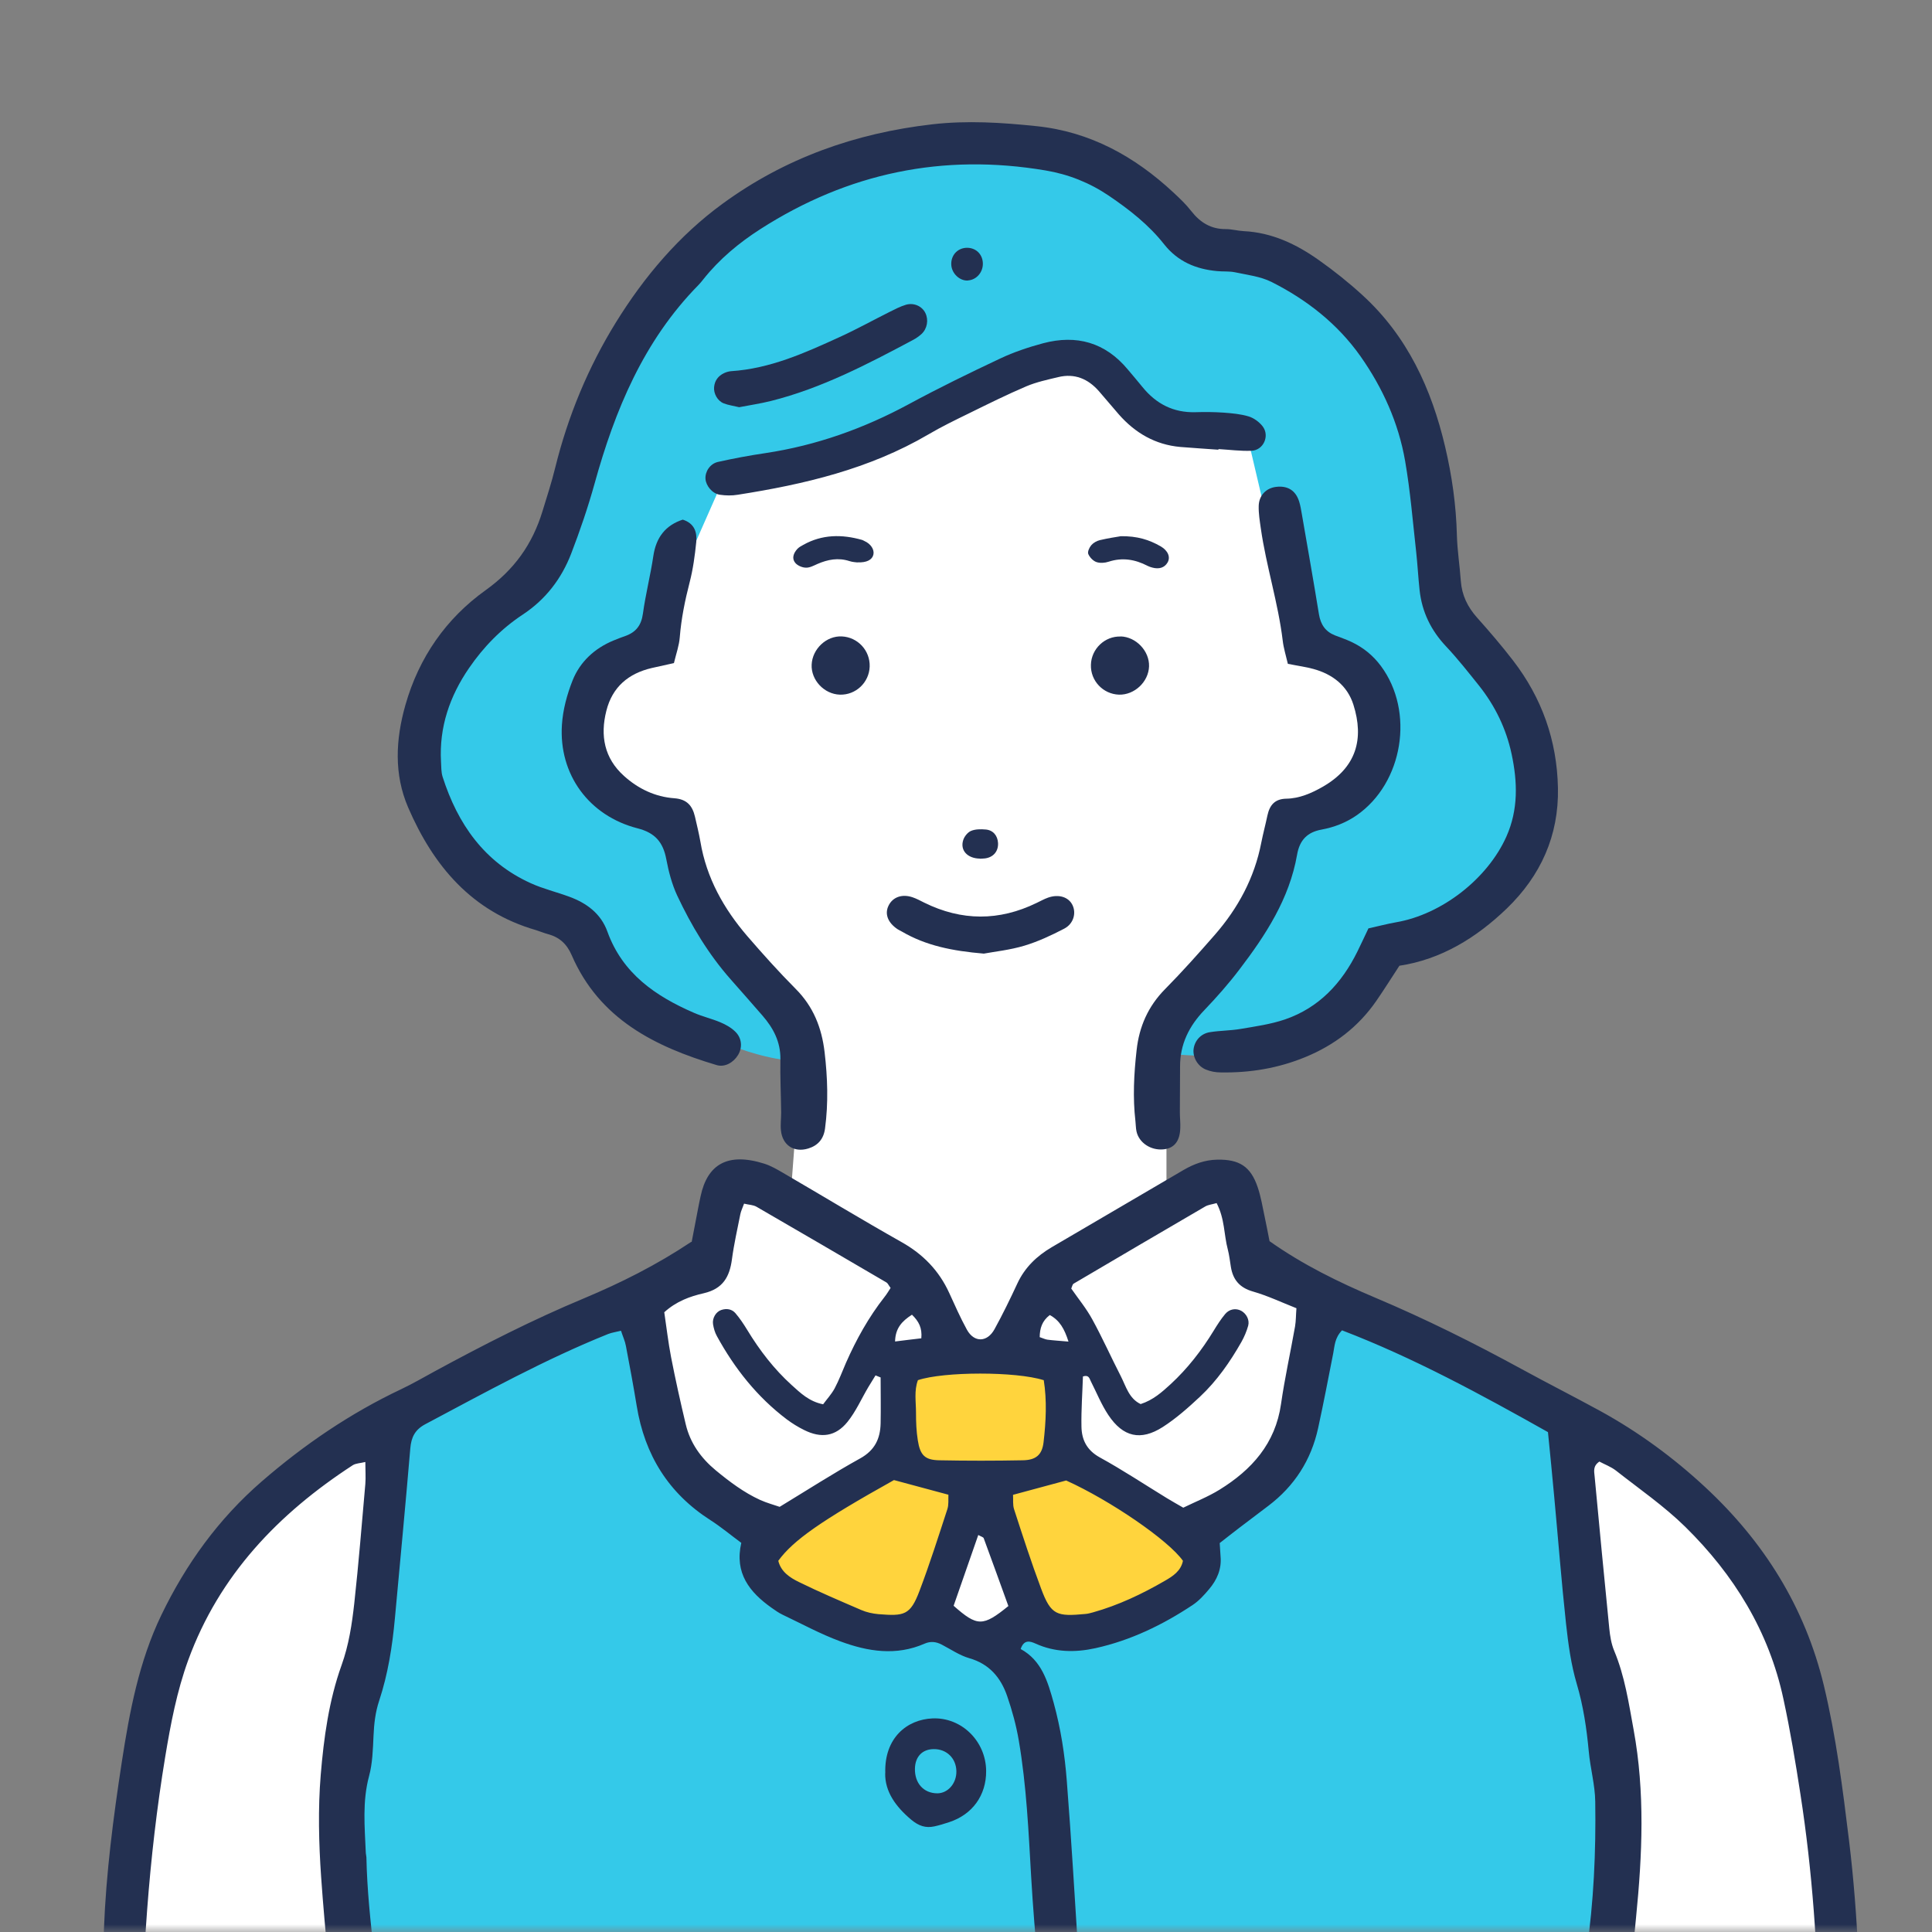
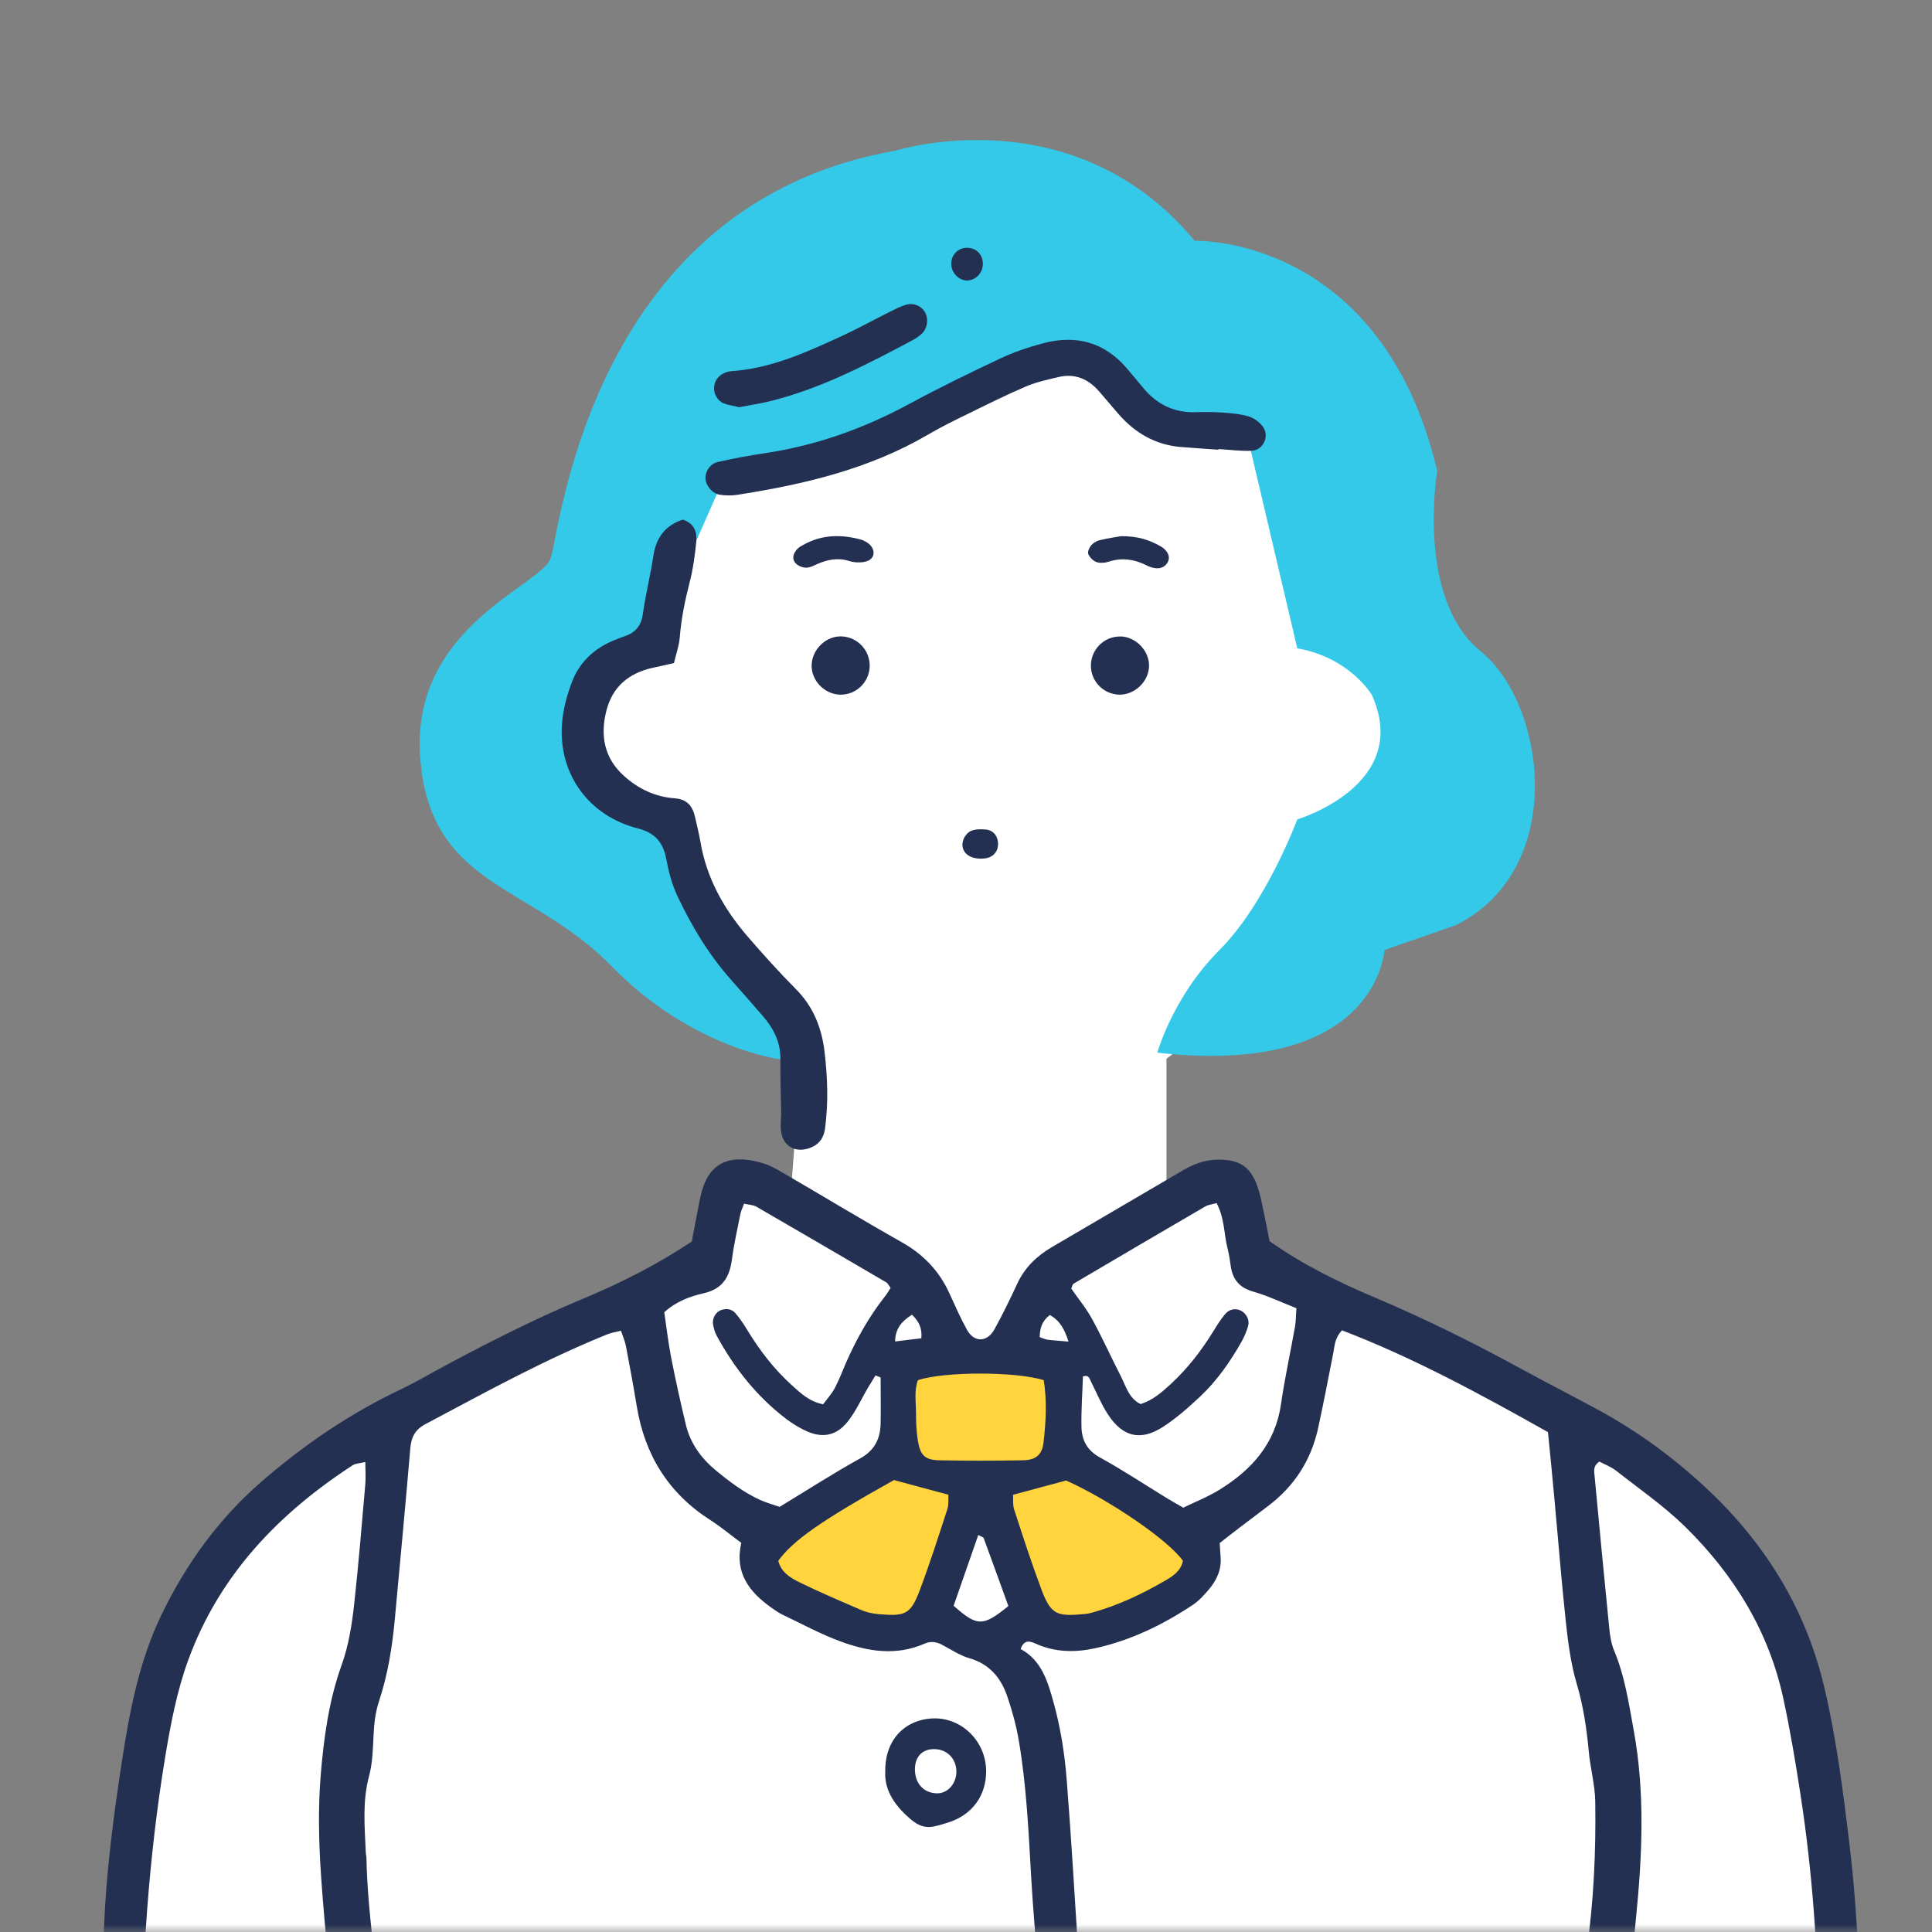
<svg xmlns="http://www.w3.org/2000/svg" width="125" height="125" viewBox="0 0 125 125" fill="none">
  <rect x="0" y="0" width="125" height="125" fill="#808080" stroke="none" />
  <mask id="mask0_16079_4903" style="mask-type:luminance" maskUnits="userSpaceOnUse" x="0" y="0" width="125" height="125">
    <path d="M125 0H0V125H125V0Z" fill="white" />
  </mask>
  <g mask="url(#mask0_16079_4903)">
    <path d="M42.476 41.534C42.276 40.929 44.284 29.055 44.284 29.055L59.781 21.808L80.304 22.214L87.344 32.678L89.757 44.352L90.163 53.008L84.326 59.849L79.699 65.281L75.47 68.499V77.959L67.22 82.387L64.807 87.014L61.383 87.419L58.969 82.593L51.125 77.766L51.929 67.103C51.929 67.103 48.106 61.871 47.302 61.266C46.498 60.661 43.479 55.429 43.28 54.425C43.081 53.421 41.671 51.812 41.671 51.812C41.671 51.812 37.243 50.602 37.243 48.794C37.243 46.986 38.247 44.566 38.247 44.566L42.476 41.547V41.534Z" fill="white" />
    <path d="M50.472 68.533C50.472 68.533 44.772 67.846 39.56 62.503C34.349 57.161 27.79 57.429 27.185 48.98C26.58 40.53 35.03 37.91 35.635 36.102C36.24 34.294 38.247 13.159 57.972 9.742C57.972 9.742 69.441 6.119 77.292 15.579C77.292 15.579 89.365 15.174 92.989 30.471C92.989 30.471 91.579 38.722 95.807 42.145C100.036 45.569 101.445 56.233 94.198 59.856L89.572 61.465C89.572 61.465 89.166 69.716 74.879 68.107C74.879 68.107 75.883 64.483 78.901 61.465C81.919 58.447 83.934 53.015 83.934 53.015C83.934 53.015 91.38 50.802 88.76 44.964C88.76 44.964 87.351 42.551 83.934 41.946L80.716 28.264C80.716 28.264 73.875 28.264 71.256 23.637C71.256 23.637 68.643 22.028 64.415 25.047C60.186 28.065 52.541 30.884 46.505 31.688L43.486 38.529L42.483 41.953C42.483 41.953 37.051 42.758 37.855 47.591C38.66 52.424 43.693 52.823 43.693 52.823C43.693 52.823 43.693 58.66 49.729 63.892C49.729 63.892 51.943 65.907 52.142 68.32L50.478 68.561L50.472 68.533Z" fill="#34C9E9" />
    <path d="M48.306 76.749L58.365 82.586L61.582 87.413L65.604 87.612L67.412 82.786L79.087 76.144L81.5 81.782L107.056 95.065C107.056 95.065 118.929 102.105 118.73 124.244L119.335 128.472H8.065L9.674 111.566C9.674 111.566 9.069 100.496 24.366 92.047L45.693 81.782L46.697 76.55L48.306 76.749Z" fill="white" />
-     <path d="M42.07 84.793C42.07 84.793 42.874 93.043 44.084 94.254C45.295 95.463 48.911 98.881 48.911 98.881L63.603 106.127L82.517 94.659L85.536 84.601L101.431 91.641L102.435 102.91L104.243 112.769L105.852 120.613L103.838 129.063L23.349 128.658L21.54 118.798C21.54 118.798 22.345 113.161 22.75 111.957C23.156 110.754 24.16 103.102 24.16 103.102L24.566 95.257L25.37 91.029L41.671 83.583L42.077 84.793H42.07Z" fill="#34C9E9" />
    <path d="M57.966 88.416L58.371 94.054L49.922 99.692C49.922 99.692 48.512 101.5 50.327 102.909C52.142 104.319 57.574 106.533 58.777 105.728C59.98 104.924 61.995 100.496 61.995 100.496L63.803 96.674L67.02 105.728C67.02 105.728 71.648 105.529 73.256 104.319C74.865 103.109 78.489 101.101 78.489 101.101L75.065 97.079L69.028 94.061L68.829 88.423C68.829 88.423 61.988 87.419 57.966 88.423V88.416Z" fill="#FFD43D" />
    <path d="M44.752 80.352C44.896 79.602 45.026 78.901 45.164 78.2C45.219 77.931 45.267 77.663 45.329 77.395C45.769 75.326 47.082 74.542 49.454 75.291C49.867 75.422 50.259 75.649 50.637 75.869C53.201 77.361 55.738 78.901 58.323 80.359C59.719 81.142 60.757 82.208 61.417 83.659C61.782 84.456 62.139 85.267 62.559 86.031C63.026 86.876 63.872 86.862 64.346 85.996C64.876 85.034 65.357 84.044 65.817 83.054C66.299 82.009 67.076 81.266 68.045 80.695C70.891 79.025 73.731 77.361 76.577 75.697C77.251 75.305 77.959 75.044 78.757 75.03C80.173 75.003 80.916 75.463 81.369 76.804C81.582 77.423 81.686 78.083 81.823 78.722C81.94 79.258 82.036 79.795 82.139 80.303C84.298 81.83 86.608 82.957 88.98 83.961C92.225 85.329 95.368 86.897 98.454 88.581C100.139 89.503 101.851 90.369 103.535 91.29C106.004 92.645 108.272 94.308 110.328 96.22C114.117 99.74 116.777 103.961 118.001 109.042C118.799 112.363 119.225 115.739 119.637 119.121C120.236 124.044 120.38 128.988 120.394 133.938C120.394 134.433 120.387 134.928 120.304 135.416C120.201 136.035 119.761 136.385 119.177 136.427C118.537 136.475 117.974 136.104 117.815 135.471C117.733 135.155 117.726 134.818 117.719 134.495C117.699 133.395 117.699 132.295 117.685 131.195C117.609 126.134 117.265 121.095 116.488 116.089C116.172 114.027 115.828 111.964 115.388 109.929C114.453 105.55 112.185 101.878 109.029 98.778C107.661 97.437 106.066 96.337 104.553 95.147C104.223 94.893 103.81 94.742 103.48 94.563C103.047 94.859 103.144 95.202 103.171 95.512C103.48 98.791 103.79 102.078 104.12 105.357C104.168 105.845 104.25 106.354 104.436 106.801C105.124 108.444 105.378 110.184 105.694 111.909C106.437 115.952 106.258 120.008 105.852 124.065C105.584 126.801 105.323 129.538 105.055 132.267C104.972 133.133 104.897 134.007 104.553 134.852C103.68 135.079 102.903 134.983 102.16 134.646C102.098 134.508 102.009 134.405 102.009 134.309C102.153 131.621 102.263 128.933 102.648 126.265C103.116 123.054 103.26 119.809 103.212 116.564C103.199 115.478 102.889 114.398 102.793 113.312C102.655 111.834 102.442 110.383 102.016 108.946C101.645 107.695 101.466 106.368 101.322 105.055C101.026 102.325 100.813 99.582 100.558 96.846C100.435 95.477 100.297 94.116 100.153 92.658C95.814 90.218 91.456 87.846 86.828 86.072C86.347 86.574 86.354 87.083 86.258 87.564C85.942 89.18 85.632 90.795 85.281 92.404C84.828 94.474 83.748 96.151 82.057 97.43C81.445 97.897 80.826 98.358 80.214 98.826C79.781 99.156 79.355 99.493 78.915 99.836C78.936 100.159 78.949 100.434 78.97 100.703C79.046 101.521 78.736 102.222 78.227 102.82C77.911 103.198 77.567 103.576 77.162 103.845C75.223 105.13 73.153 106.134 70.878 106.636C69.571 106.925 68.258 106.911 67 106.34C66.649 106.182 66.251 106.058 66.037 106.691C67.399 107.433 67.791 108.795 68.176 110.184C68.629 111.834 68.891 113.518 69.021 115.216C69.317 118.998 69.537 122.779 69.778 126.567C69.805 127.007 69.819 127.447 69.771 127.881C69.709 128.451 69.241 128.871 68.678 128.953C68.176 129.022 67.543 128.678 67.351 128.169C67.234 127.867 67.179 127.53 67.151 127.207C66.993 125.289 66.828 123.377 66.718 121.459C66.546 118.496 66.416 115.533 65.914 112.604C65.749 111.634 65.487 110.672 65.164 109.737C64.752 108.54 64.009 107.653 62.703 107.282C62.084 107.103 61.52 106.712 60.936 106.409C60.572 106.217 60.214 106.175 59.829 106.34C57.986 107.152 56.151 106.856 54.37 106.196C53.084 105.722 51.874 105.061 50.63 104.47C50.382 104.353 50.156 104.188 49.929 104.03C48.499 103.02 47.508 101.782 47.962 99.823C47.282 99.321 46.649 98.791 45.962 98.351C43.246 96.612 41.713 94.13 41.197 90.974C40.984 89.674 40.743 88.375 40.496 87.083C40.441 86.773 40.303 86.484 40.179 86.099C39.849 86.182 39.581 86.216 39.341 86.312C35.25 87.956 31.407 90.08 27.522 92.143C26.848 92.5 26.608 92.988 26.546 93.71C26.236 97.382 25.886 101.046 25.549 104.711C25.384 106.519 25.102 108.314 24.531 110.039C24.284 110.782 24.201 111.531 24.167 112.301C24.126 113.174 24.105 114.082 23.878 114.914C23.438 116.55 23.596 118.186 23.665 119.83C23.665 119.94 23.699 120.05 23.706 120.16C23.789 124.34 24.593 128.458 24.806 132.631C24.841 133.278 24.806 133.931 24.806 134.536C24.133 134.962 23.465 134.969 22.812 134.969C22.427 134.969 22.18 134.722 22.111 134.385C21.974 133.738 21.87 133.085 21.802 132.432C21.444 128.768 21.032 125.11 20.777 121.438C20.626 119.252 20.571 117.031 20.75 114.845C20.949 112.446 21.279 110.025 22.097 107.743C22.572 106.423 22.771 105.082 22.922 103.728C23.204 101.163 23.41 98.585 23.637 96.014C23.672 95.58 23.637 95.147 23.637 94.59C23.3 94.673 23.026 94.673 22.826 94.797C18.007 97.932 14.184 101.913 12.176 107.413C11.441 109.434 11.042 111.538 10.691 113.656C9.605 120.235 9.179 126.863 9.124 133.525C9.124 134.075 9.124 134.625 9.069 135.175C8.986 135.973 8.505 136.413 7.797 136.42C7.068 136.427 6.6 135.993 6.504 135.21C6.484 135.045 6.477 134.88 6.484 134.715C6.559 131.421 6.6 128.121 6.724 124.828C6.862 121.198 7.329 117.602 7.879 114.013C8.381 110.754 8.986 107.509 10.437 104.498C12.032 101.191 14.143 98.269 16.927 95.855C19.677 93.47 22.668 91.435 25.968 89.874C26.711 89.523 27.426 89.104 28.148 88.712C31.29 87.007 34.466 85.384 37.766 84.009C40.145 83.012 42.448 81.864 44.717 80.352H44.752ZM56.983 89.124C56.873 89.076 56.756 89.035 56.646 88.987C56.488 89.241 56.33 89.496 56.178 89.75C55.731 90.506 55.374 91.325 54.831 91.998C54.061 92.947 53.126 93.071 52.026 92.521C51.634 92.328 51.255 92.095 50.905 91.833C48.987 90.383 47.529 88.54 46.381 86.443C46.25 86.209 46.175 85.934 46.133 85.673C46.072 85.281 46.326 84.862 46.677 84.752C47.014 84.642 47.357 84.697 47.584 84.965C47.866 85.295 48.114 85.666 48.34 86.037C49.145 87.364 50.08 88.581 51.228 89.62C51.792 90.128 52.349 90.678 53.256 90.857C53.497 90.527 53.792 90.211 53.999 89.833C54.281 89.303 54.494 88.733 54.734 88.176C55.401 86.663 56.199 85.226 57.223 83.92C57.382 83.721 57.505 83.507 57.622 83.329C57.478 83.136 57.437 83.019 57.347 82.971C54.549 81.335 51.751 79.698 48.945 78.076C48.732 77.952 48.444 77.952 48.141 77.876C48.045 78.151 47.942 78.344 47.9 78.557C47.708 79.527 47.488 80.489 47.357 81.472C47.206 82.614 46.773 83.384 45.535 83.672C44.648 83.872 43.755 84.195 42.978 84.903C43.122 85.866 43.232 86.842 43.418 87.805C43.7 89.255 44.023 90.706 44.367 92.15C44.655 93.367 45.35 94.336 46.312 95.133C47.206 95.869 48.127 96.564 49.179 97.045C49.619 97.244 50.087 97.368 50.444 97.492C52.266 96.385 53.93 95.312 55.656 94.357C56.598 93.834 56.955 93.085 56.976 92.088C56.996 91.105 56.976 90.115 56.976 89.131L56.983 89.124ZM78.709 77.842C78.385 77.931 78.159 77.952 77.973 78.062C75.133 79.719 72.294 81.383 69.461 83.054C69.386 83.102 69.365 83.246 69.31 83.37C69.764 84.023 70.286 84.656 70.671 85.364C71.332 86.567 71.888 87.818 72.514 89.035C72.851 89.695 73.043 90.486 73.8 90.843C74.611 90.582 75.182 90.066 75.745 89.551C76.839 88.54 77.746 87.371 78.523 86.099C78.75 85.728 78.99 85.35 79.266 85.02C79.547 84.683 79.967 84.628 80.304 84.807C80.634 84.986 80.861 85.391 80.757 85.776C80.654 86.141 80.503 86.498 80.317 86.828C79.582 88.121 78.729 89.344 77.643 90.362C76.887 91.07 76.096 91.772 75.23 92.328C73.8 93.243 72.658 92.975 71.71 91.552C71.256 90.871 70.946 90.094 70.575 89.365C70.486 89.186 70.445 88.932 70.066 89.056C70.032 90.115 69.95 91.208 69.97 92.294C69.984 93.147 70.307 93.82 71.146 94.288C72.638 95.106 74.054 96.048 75.505 96.935C75.828 97.134 76.158 97.313 76.557 97.547C77.347 97.162 78.165 96.839 78.901 96.385C80.984 95.099 82.518 93.401 82.882 90.837C83.123 89.159 83.494 87.495 83.79 85.817C83.851 85.453 83.844 85.075 83.879 84.642C82.903 84.257 82.009 83.831 81.067 83.562C80.207 83.315 79.774 82.806 79.637 81.967C79.575 81.589 79.534 81.204 79.437 80.833C79.183 79.891 79.252 78.867 78.709 77.828V77.842ZM57.842 95.759C53.139 98.386 51.324 99.651 50.355 100.984C50.527 101.693 51.104 102.071 51.682 102.353C53.009 103.006 54.37 103.583 55.724 104.168C56.075 104.319 56.46 104.401 56.838 104.436C58.495 104.566 58.894 104.518 59.492 102.93C60.152 101.191 60.716 99.41 61.294 97.643C61.39 97.354 61.349 97.017 61.362 96.708C60.18 96.392 59.087 96.096 57.835 95.759H57.842ZM65.542 96.708C65.563 97.024 65.515 97.361 65.611 97.65C66.168 99.369 66.725 101.088 67.358 102.779C68.004 104.518 68.382 104.594 70.238 104.422C70.403 104.408 70.561 104.36 70.72 104.319C72.363 103.858 73.896 103.13 75.367 102.277C75.883 101.981 76.405 101.644 76.536 100.984C75.601 99.657 71.84 97.079 68.98 95.787C67.818 96.103 66.718 96.399 65.542 96.715V96.708ZM67.522 89.296C65.735 88.726 61.067 88.733 59.389 89.296C59.135 89.977 59.265 90.692 59.265 91.393C59.265 91.992 59.286 92.597 59.382 93.188C59.533 94.157 59.843 94.46 60.764 94.48C62.565 94.515 64.374 94.515 66.175 94.48C67.021 94.467 67.419 94.13 67.516 93.332C67.674 91.978 67.743 90.617 67.529 89.283L67.522 89.296ZM65.24 103.906C64.697 102.401 64.174 100.957 63.645 99.52C63.617 99.451 63.48 99.417 63.294 99.314C62.751 100.868 62.222 102.401 61.699 103.893C63.232 105.247 63.59 105.254 65.247 103.906H65.24ZM59.609 86.588C59.671 85.921 59.451 85.494 59.004 85.061C58.351 85.481 57.931 85.934 57.911 86.794C58.536 86.718 59.052 86.649 59.609 86.588ZM69.131 86.801C68.863 85.962 68.561 85.433 67.921 85.082C67.419 85.467 67.275 85.941 67.268 86.512C67.474 86.581 67.619 86.656 67.77 86.677C68.141 86.725 68.513 86.746 69.131 86.801Z" fill="#233051" />
-     <path d="M88.527 60.069C89.159 59.932 89.737 59.774 90.328 59.671C93.291 59.162 96.248 56.852 97.465 54.122C98.241 52.376 98.186 50.595 97.801 48.787C97.451 47.151 96.736 45.673 95.691 44.359C95.003 43.5 94.323 42.634 93.573 41.836C92.59 40.798 91.999 39.595 91.847 38.178C91.758 37.36 91.717 36.535 91.627 35.717C91.407 33.751 91.249 31.778 90.912 29.832C90.486 27.364 89.462 25.095 88.025 23.053C86.546 20.956 84.546 19.388 82.263 18.24C81.548 17.883 80.696 17.786 79.891 17.614C79.52 17.539 79.121 17.58 78.743 17.539C77.375 17.415 76.199 16.92 75.319 15.806C74.322 14.541 73.071 13.565 71.744 12.664C70.493 11.819 69.124 11.275 67.646 11.028C61.012 9.907 54.872 11.186 49.207 14.816C47.811 15.71 46.546 16.762 45.508 18.068C45.405 18.199 45.301 18.329 45.185 18.446C41.644 22.049 39.788 26.525 38.467 31.296C38.041 32.83 37.526 34.335 36.955 35.82C36.329 37.443 35.305 38.783 33.827 39.76C32.431 40.681 31.283 41.857 30.341 43.232C29.096 45.047 28.409 47.048 28.533 49.275C28.553 49.605 28.54 49.949 28.636 50.258C29.612 53.311 31.331 55.779 34.335 57.141C35.133 57.505 35.999 57.711 36.824 58.014C37.952 58.426 38.88 59.107 39.299 60.276C40.276 62.985 42.407 64.449 44.896 65.528C45.446 65.769 46.044 65.907 46.601 66.14C46.945 66.285 47.295 66.477 47.563 66.739C48.004 67.158 48.045 67.77 47.756 68.251C47.46 68.746 46.897 69.069 46.367 68.911C42.359 67.715 38.777 65.927 36.989 61.802C36.673 61.073 36.199 60.64 35.463 60.441C35.202 60.372 34.947 60.262 34.679 60.179C30.533 58.983 28.044 56.034 26.408 52.245C25.48 50.093 25.597 47.845 26.229 45.618C27.103 42.537 28.863 40.014 31.42 38.185C33.277 36.858 34.445 35.208 35.092 33.098C35.38 32.156 35.69 31.214 35.924 30.251C36.749 26.917 38.055 23.761 39.849 20.86C41.678 17.903 43.926 15.242 46.752 13.18C50.788 10.23 55.34 8.615 60.31 8.044C62.579 7.783 64.807 7.927 67.048 8.161C70.527 8.518 73.415 10.12 75.931 12.465C76.33 12.836 76.735 13.221 77.072 13.654C77.65 14.397 78.351 14.83 79.314 14.823C79.692 14.823 80.077 14.933 80.462 14.954C82.291 15.043 83.865 15.793 85.323 16.824C86.306 17.518 87.261 18.281 88.148 19.093C91.057 21.747 92.624 25.163 93.504 28.924C93.944 30.794 94.213 32.699 94.261 34.638C94.288 35.628 94.446 36.604 94.515 37.594C94.584 38.515 94.955 39.272 95.56 39.952C96.364 40.853 97.155 41.774 97.891 42.73C99.761 45.157 100.737 47.907 100.799 50.98C100.861 54.074 99.678 56.666 97.485 58.784C95.512 60.681 93.236 62.077 90.541 62.483C90.005 63.301 89.537 64.05 89.042 64.765C87.88 66.443 86.326 67.625 84.45 68.395C82.696 69.117 80.868 69.42 78.977 69.385C78.654 69.385 78.317 69.324 78.021 69.2C77.485 68.987 77.162 68.395 77.224 67.88C77.292 67.337 77.691 66.869 78.289 66.78C78.936 66.677 79.609 66.683 80.256 66.573C81.225 66.409 82.215 66.271 83.143 65.955C85.343 65.198 86.815 63.61 87.825 61.561C88.066 61.073 88.293 60.578 88.533 60.076L88.527 60.069Z" fill="#233051" />
-     <path d="M83.322 42.943C83.198 42.407 83.047 41.932 82.992 41.451C82.696 38.996 81.926 36.638 81.576 34.198C81.507 33.709 81.424 33.214 81.438 32.726C81.459 32.046 81.919 31.585 82.552 31.502C83.308 31.406 83.831 31.729 84.058 32.458C84.14 32.719 84.181 32.994 84.229 33.263C84.601 35.421 84.986 37.587 85.336 39.746C85.446 40.406 85.749 40.86 86.368 41.107C86.725 41.245 87.09 41.368 87.44 41.533C88.197 41.891 88.829 42.4 89.338 43.081C91.538 46.03 90.788 50.664 87.77 52.754C87.083 53.228 86.32 53.524 85.501 53.675C84.594 53.84 84.085 54.342 83.92 55.305C83.425 58.144 81.892 60.496 80.187 62.73C79.492 63.645 78.729 64.511 77.932 65.343C76.935 66.381 76.343 67.556 76.35 69.021C76.35 70.011 76.337 70.994 76.337 71.984C76.337 72.314 76.378 72.644 76.364 72.974C76.343 73.834 75.972 74.294 75.278 74.363C74.46 74.446 73.69 73.937 73.531 73.201C73.483 72.988 73.49 72.768 73.463 72.548C73.284 71.008 73.366 69.475 73.538 67.948C73.703 66.429 74.281 65.109 75.374 64.002C76.495 62.868 77.553 61.678 78.599 60.482C80.104 58.756 81.163 56.797 81.603 54.528C81.72 53.937 81.878 53.352 82.002 52.761C82.146 52.094 82.476 51.688 83.226 51.675C84.071 51.661 84.841 51.324 85.556 50.918C87.77 49.66 88.265 47.804 87.564 45.59C87.172 44.359 86.21 43.617 84.972 43.28C84.498 43.149 84.009 43.087 83.329 42.95L83.322 42.943Z" fill="#233051" />
    <path d="M44.174 33.62C44.93 33.861 45.109 34.431 45.047 35.071C44.958 35.944 44.841 36.824 44.621 37.67C44.318 38.845 44.078 40.021 43.981 41.231C43.94 41.767 43.748 42.297 43.603 42.902C43.115 43.012 42.648 43.115 42.18 43.218C40.661 43.569 39.616 44.449 39.231 45.989C38.825 47.591 39.093 49.055 40.372 50.203C41.293 51.035 42.393 51.558 43.631 51.647C44.449 51.709 44.8 52.135 44.965 52.843C45.088 53.38 45.219 53.909 45.315 54.452C45.707 56.804 46.828 58.797 48.354 60.571C49.358 61.733 50.389 62.882 51.475 63.975C52.624 65.123 53.167 66.498 53.352 68.079C53.545 69.722 53.6 71.366 53.38 73.009C53.291 73.696 52.919 74.116 52.294 74.308C51.372 74.59 50.623 74.095 50.527 73.139C50.486 72.761 50.541 72.369 50.541 71.984C50.527 70.829 50.472 69.674 50.492 68.526C50.506 67.405 50.032 66.512 49.324 65.7C48.636 64.917 47.955 64.126 47.261 63.349C45.831 61.726 44.731 59.891 43.816 57.945C43.473 57.209 43.26 56.391 43.108 55.587C42.902 54.494 42.386 53.882 41.252 53.593C38.103 52.788 36.144 50.1 36.357 46.889C36.419 45.92 36.687 44.93 37.044 44.029C37.526 42.819 38.461 41.953 39.684 41.444C39.939 41.341 40.193 41.238 40.454 41.149C41.142 40.908 41.493 40.461 41.596 39.705C41.768 38.453 42.084 37.23 42.27 35.978C42.448 34.768 43.06 33.978 44.195 33.613L44.174 33.62Z" fill="#233051" />
    <path d="M78.826 29.096C78.007 29.035 77.182 28.986 76.364 28.918C74.749 28.773 73.449 28.017 72.39 26.814C71.957 26.319 71.538 25.81 71.105 25.315C70.396 24.504 69.523 24.139 68.458 24.401C67.77 24.566 67.062 24.717 66.409 24.992C65.151 25.528 63.92 26.14 62.689 26.745C61.802 27.178 60.908 27.611 60.056 28.113C56.24 30.348 52.032 31.338 47.728 32.011C47.357 32.073 46.959 32.066 46.58 32.011C46.092 31.943 45.68 31.441 45.645 30.987C45.611 30.52 45.934 30.004 46.45 29.887C47.467 29.66 48.492 29.468 49.523 29.316C52.816 28.821 55.896 27.721 58.818 26.14C60.75 25.095 62.724 24.132 64.711 23.197C65.597 22.778 66.546 22.462 67.495 22.207C69.654 21.637 71.51 22.152 72.968 23.905C73.284 24.284 73.607 24.655 73.917 25.04C74.803 26.133 75.924 26.711 77.354 26.669C77.959 26.649 78.564 26.656 79.169 26.697C79.713 26.738 80.269 26.786 80.792 26.944C81.129 27.047 81.473 27.302 81.693 27.584C82.167 28.203 81.741 29.138 80.964 29.165C80.256 29.193 79.541 29.096 78.832 29.055C78.832 29.069 78.832 29.09 78.832 29.103L78.826 29.096Z" fill="#233051" />
    <path d="M47.825 26.346C47.46 26.257 47.13 26.216 46.828 26.099C46.422 25.941 46.161 25.459 46.202 25.04C46.243 24.62 46.47 24.325 46.835 24.146C46.979 24.077 47.144 24.029 47.302 24.015C49.825 23.851 52.081 22.833 54.322 21.808C55.422 21.307 56.474 20.722 57.56 20.179C57.904 20.007 58.248 19.828 58.612 19.718C59.135 19.567 59.657 19.815 59.87 20.248C60.09 20.695 59.994 21.265 59.623 21.609C59.465 21.753 59.279 21.884 59.087 21.987C56.13 23.562 53.167 25.116 49.887 25.941C49.2 26.113 48.492 26.216 47.825 26.346Z" fill="#233051" />
    <path d="M57.278 114.728C57.203 112.432 58.694 111.249 60.331 111.181C62.215 111.098 63.789 112.659 63.803 114.577C63.817 116.158 62.909 117.41 61.397 117.898C61.087 118.001 60.771 118.097 60.455 118.166C59.891 118.29 59.444 118.138 58.963 117.74C57.945 116.887 57.251 115.911 57.271 114.728H57.278ZM59.196 114.412C59.169 115.368 59.753 116.021 60.64 116.028C61.335 116.028 61.898 115.375 61.878 114.584C61.857 113.752 61.238 113.154 60.407 113.168C59.678 113.174 59.217 113.649 59.196 114.419V114.412Z" fill="#233051" />
-     <path d="M63.652 61.699C61.617 61.527 59.911 61.183 58.358 60.276C58.261 60.221 58.158 60.179 58.069 60.117C57.443 59.698 57.223 59.127 57.491 58.591C57.76 58.041 58.365 57.821 59.045 58.055C59.306 58.144 59.547 58.275 59.795 58.399C62.215 59.595 64.642 59.602 67.069 58.419C67.316 58.303 67.557 58.165 67.811 58.076C68.499 57.835 69.131 58.034 69.386 58.55C69.647 59.079 69.461 59.774 68.843 60.09C68.024 60.516 67.172 60.915 66.285 61.183C65.35 61.465 64.36 61.568 63.652 61.699Z" fill="#233051" />
    <path d="M72.5 41.176C73.504 41.203 74.377 42.125 74.343 43.115C74.308 44.119 73.401 44.971 72.397 44.944C71.366 44.909 70.548 44.043 70.582 43.012C70.609 41.98 71.483 41.148 72.507 41.183L72.5 41.176Z" fill="#233051" />
    <path d="M56.268 43.129C56.233 44.16 55.367 44.978 54.336 44.944C53.318 44.91 52.466 43.995 52.514 42.998C52.562 41.981 53.469 41.128 54.466 41.176C55.498 41.224 56.302 42.091 56.268 43.129Z" fill="#233051" />
    <path d="M72.473 34.692C73.6 34.672 74.363 34.933 75.079 35.339C75.573 35.62 75.745 36.047 75.539 36.397C75.347 36.727 74.996 36.844 74.549 36.721C74.446 36.693 74.343 36.659 74.247 36.611C73.442 36.191 72.617 36.054 71.73 36.342C71.483 36.425 71.166 36.446 70.933 36.363C70.719 36.287 70.499 36.054 70.41 35.84C70.355 35.696 70.479 35.421 70.609 35.27C70.74 35.119 70.96 34.995 71.159 34.947C71.682 34.823 72.225 34.74 72.48 34.699L72.473 34.692Z" fill="#233051" />
    <path d="M55.484 36.391C55.381 36.377 55.161 36.37 54.954 36.301C54.233 36.068 53.559 36.198 52.892 36.487C52.644 36.597 52.383 36.742 52.129 36.728C51.895 36.721 51.592 36.59 51.448 36.411C51.214 36.123 51.345 35.786 51.579 35.525C51.682 35.408 51.84 35.325 51.977 35.25C53.194 34.569 54.473 34.562 55.779 34.933C55.828 34.947 55.876 34.981 55.924 35.002C56.336 35.181 56.584 35.559 56.508 35.882C56.433 36.219 56.075 36.411 55.477 36.384L55.484 36.391Z" fill="#233051" />
    <path d="M63.397 55.552C62.586 55.539 62.098 55.009 62.325 54.336C62.401 54.109 62.614 53.847 62.827 53.758C63.109 53.641 63.459 53.641 63.776 53.669C64.257 53.71 64.546 54.067 64.573 54.542C64.601 55.078 64.27 55.47 63.727 55.539C63.617 55.552 63.514 55.552 63.404 55.559L63.397 55.552Z" fill="#233051" />
    <path d="M62.634 18.151C62.098 18.185 61.582 17.704 61.548 17.14C61.514 16.535 61.926 16.068 62.51 16.033C63.109 16.006 63.562 16.418 63.59 17.016C63.617 17.601 63.184 18.11 62.627 18.144L62.634 18.151Z" fill="#233051" />
  </g>
</svg>